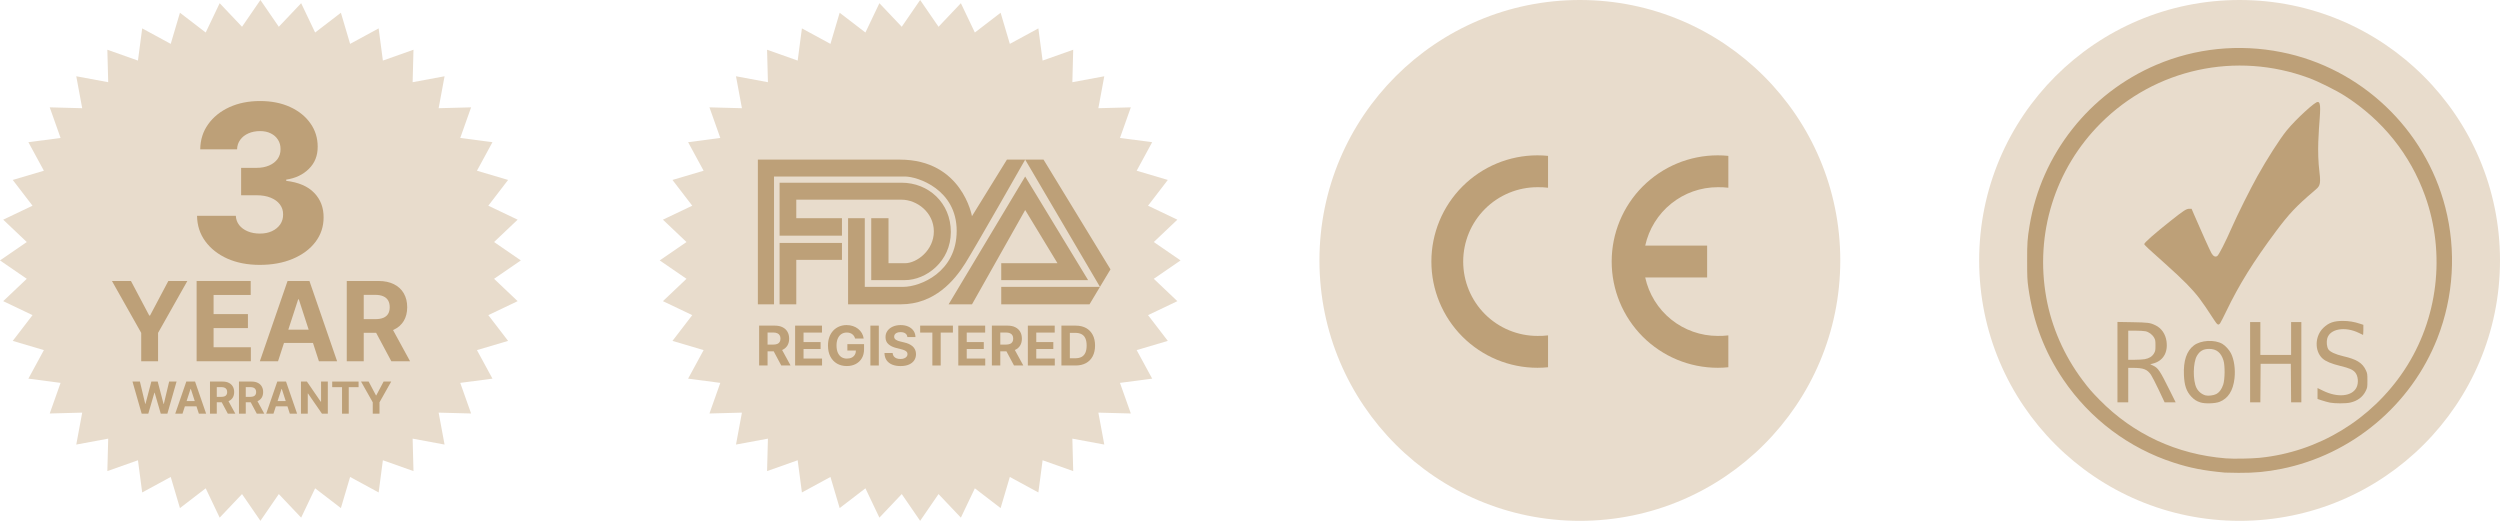
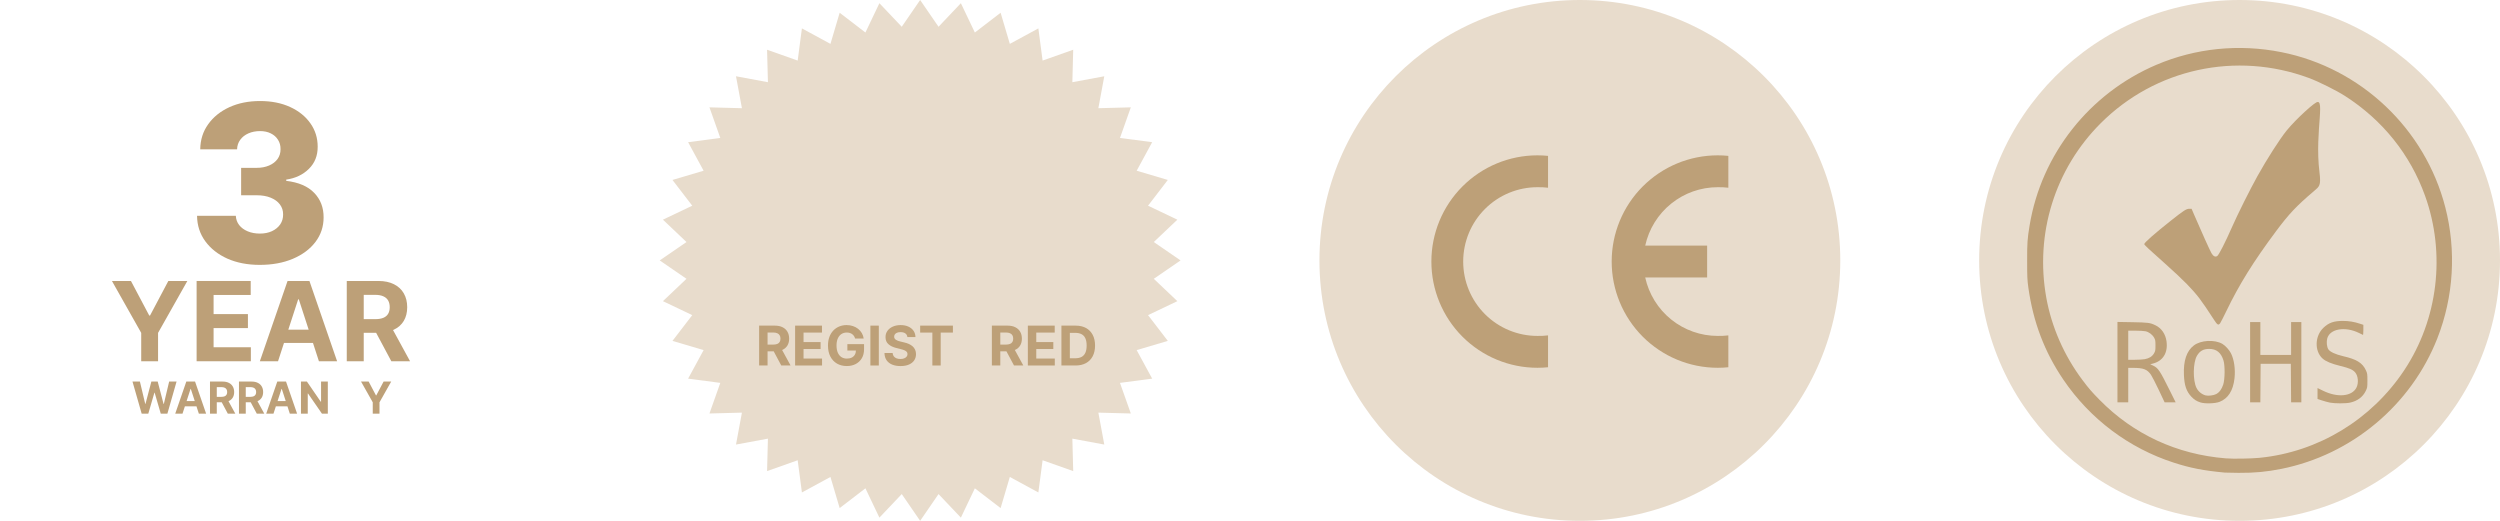
<svg xmlns="http://www.w3.org/2000/svg" fill="none" viewBox="0 0 720 150" height="150" width="720">
-   <path fill="#E8DCCC" d="M75 0L80.296 7.708L86.733 0.923L90.758 9.365L98.176 3.671L100.831 12.638L109.049 8.175L110.269 17.447L119.084 14.324L118.838 23.673L128.033 21.967L126.327 31.162L135.676 30.916L132.553 39.731L141.826 40.951L137.362 49.169L146.329 51.824L140.635 59.242L149.077 63.267L142.292 69.704L150 75L142.292 80.296L149.077 86.733L140.635 90.758L146.329 98.176L137.362 100.831L141.826 109.049L132.553 110.269L135.676 119.084L126.327 118.838L128.033 128.033L118.838 126.327L119.084 135.676L110.269 132.553L109.049 141.826L100.831 137.362L98.176 146.329L90.758 140.635L86.733 149.077L80.296 142.292L75 150L69.704 142.292L63.267 149.077L59.242 140.635L51.824 146.329L49.169 137.362L40.951 141.826L39.731 132.553L30.916 135.676L31.162 126.327L21.967 128.033L23.673 118.838L14.324 119.084L17.447 110.269L8.175 109.049L12.638 100.831L3.671 98.176L9.365 90.758L0.923 86.733L7.708 80.296L0 75L7.708 69.704L0.923 63.267L9.365 59.242L3.671 51.824L12.638 49.169L8.175 40.951L17.447 39.731L14.324 30.916L23.673 31.162L21.967 21.967L31.162 23.673L30.916 14.324L39.731 17.447L40.951 8.175L49.169 12.638L51.824 3.671L59.242 9.365L63.267 0.923L69.704 7.708L75 0Z" />
  <path fill="#BDA078" d="M74.806 76.286C71.307 76.286 68.204 75.688 65.498 74.492C62.807 73.281 60.683 71.613 59.128 69.49C57.573 67.367 56.781 64.922 56.751 62.156H67.92C67.965 63.158 68.287 64.048 68.885 64.825C69.483 65.588 70.298 66.186 71.329 66.619C72.361 67.053 73.535 67.27 74.851 67.27C76.166 67.27 77.325 67.038 78.327 66.575C79.344 66.096 80.136 65.446 80.704 64.623C81.272 63.786 81.549 62.829 81.534 61.752C81.549 60.676 81.243 59.719 80.615 58.882C79.987 58.044 79.097 57.394 77.946 56.93C76.809 56.467 75.464 56.235 73.909 56.235H69.445V48.34H73.909C75.269 48.34 76.465 48.116 77.497 47.667C78.544 47.219 79.359 46.591 79.942 45.783C80.525 44.961 80.809 44.019 80.794 42.958C80.809 41.926 80.562 41.021 80.054 40.244C79.561 39.451 78.865 38.838 77.968 38.405C77.086 37.971 76.062 37.754 74.895 37.754C73.669 37.754 72.555 37.971 71.554 38.405C70.567 38.838 69.782 39.451 69.199 40.244C68.615 41.036 68.309 41.956 68.279 43.002H57.67C57.7 40.266 58.463 37.859 59.958 35.781C61.453 33.687 63.487 32.05 66.059 30.869C68.645 29.688 71.591 29.097 74.895 29.097C78.185 29.097 81.078 29.673 83.575 30.824C86.072 31.975 88.016 33.545 89.406 35.534C90.797 37.508 91.492 39.743 91.492 42.24C91.507 44.827 90.662 46.957 88.958 48.632C87.268 50.307 85.093 51.338 82.431 51.727V52.086C85.99 52.505 88.674 53.656 90.483 55.54C92.307 57.424 93.212 59.779 93.197 62.605C93.197 65.266 92.412 67.629 90.842 69.692C89.287 71.74 87.119 73.355 84.338 74.537C81.572 75.703 78.394 76.286 74.806 76.286Z" />
  <path fill="#BDA078" d="M99.868 104.04V80.921H108.989C110.735 80.921 112.225 81.234 113.459 81.858C114.701 82.475 115.645 83.352 116.292 84.488C116.947 85.617 117.275 86.945 117.275 88.473C117.275 90.008 116.943 91.329 116.281 92.435C115.619 93.534 114.659 94.377 113.403 94.964C112.153 95.551 110.641 95.844 108.865 95.844H102.758V91.916H108.075C109.008 91.916 109.783 91.788 110.4 91.532C111.017 91.276 111.476 90.892 111.777 90.381C112.086 89.869 112.24 89.233 112.24 88.473C112.24 87.705 112.086 87.058 111.777 86.531C111.476 86.005 111.013 85.606 110.389 85.335C109.772 85.056 108.993 84.917 108.052 84.917H104.756V104.04H99.868ZM112.353 93.519L118.099 104.04H112.703L107.081 93.519H112.353Z" />
  <path fill="#BDA078" d="M80.074 104.04H74.836L82.817 80.921H89.116L97.085 104.04H91.848L86.057 86.204H85.876L80.074 104.04ZM79.747 94.953H92.119V98.768H79.747V94.953Z" />
  <path fill="#BDA078" d="M56.625 104.04V80.921H72.203V84.951H61.513V90.46H71.401V94.49H61.513V100.01H72.248V104.04H56.625Z" />
  <path fill="#BDA078" d="M32.237 80.921H37.712L42.983 90.877H43.209L48.481 80.921H53.956L45.523 95.867V104.04H40.669V95.867L32.237 80.921Z" />
  <path fill="#BDA078" d="M103.979 109.891H106.169L108.278 113.874H108.368L110.477 109.891H112.667L109.294 115.869V119.139H107.352V115.869L103.979 109.891Z" />
-   <path fill="#BDA078" d="M95.675 111.503V109.891H103.27V111.503H100.439V119.139H98.507V111.503H95.675Z" />
  <path fill="#BDA078" d="M94.412 109.891V119.139H92.724L88.701 113.318H88.633V119.139H86.678V109.891H88.394L92.385 115.707H92.466V109.891H94.412Z" />
  <path fill="#BDA078" d="M78.76 119.139H76.665L79.857 109.891H82.377L85.564 119.139H83.469L81.153 112.004H81.081L78.76 119.139ZM78.629 115.504H83.578V117.03H78.629V115.504Z" />
  <path fill="#BDA078" d="M68.822 119.139V109.891H72.47C73.168 109.891 73.765 110.016 74.258 110.266C74.755 110.513 75.133 110.863 75.392 111.318C75.653 111.769 75.784 112.301 75.784 112.912C75.784 113.526 75.652 114.054 75.387 114.497C75.122 114.936 74.738 115.273 74.236 115.508C73.736 115.743 73.131 115.86 72.421 115.86H69.978V114.289H72.104C72.478 114.289 72.788 114.238 73.035 114.136C73.281 114.033 73.465 113.88 73.585 113.675C73.709 113.47 73.771 113.216 73.771 112.912C73.771 112.605 73.709 112.346 73.585 112.135C73.465 111.925 73.28 111.765 73.03 111.657C72.783 111.545 72.472 111.49 72.095 111.49H70.777V119.139H68.822ZM73.816 114.93L76.114 119.139H73.956L71.707 114.93H73.816Z" />
  <path fill="#BDA078" d="M60.477 119.139V109.891H64.126C64.824 109.891 65.42 110.016 65.914 110.266C66.411 110.513 66.788 110.863 67.047 111.318C67.309 111.769 67.44 112.301 67.44 112.912C67.44 113.526 67.308 114.054 67.043 114.497C66.778 114.936 66.394 115.273 65.891 115.508C65.392 115.743 64.787 115.86 64.076 115.86H61.633V114.289H63.76C64.133 114.289 64.444 114.238 64.69 114.136C64.937 114.033 65.121 113.88 65.241 113.675C65.365 113.47 65.426 113.216 65.426 112.912C65.426 112.605 65.365 112.346 65.241 112.135C65.121 111.925 64.936 111.765 64.686 111.657C64.439 111.545 64.127 111.49 63.751 111.49H62.433V119.139H60.477ZM65.472 114.93L67.77 119.139H65.612L63.363 114.93H65.472Z" />
  <path fill="#BDA078" d="M52.56 119.139H50.465L53.657 109.891H56.176L59.364 119.139H57.269L54.953 112.004H54.881L52.56 119.139ZM52.429 115.504H57.378V117.03H52.429V115.504Z" />
  <path fill="#BDA078" d="M40.804 119.139L38.158 109.891H40.294L41.824 116.316H41.901L43.59 109.891H45.419L47.103 116.33H47.184L48.715 109.891H50.851L48.205 119.139H46.299L44.538 113.092H44.466L42.709 119.139H40.804Z" />
  <path fill="#E8DCCC" d="M265 0L270.296 7.708L276.733 0.923L280.758 9.365L288.176 3.671L290.831 12.638L299.049 8.175L300.269 17.447L309.084 14.324L308.838 23.673L318.033 21.967L316.327 31.162L325.676 30.916L322.553 39.731L331.826 40.951L327.362 49.169L336.329 51.824L330.635 59.242L339.077 63.267L332.292 69.704L340 75L332.292 80.296L339.077 86.733L330.635 90.758L336.329 98.176L327.362 100.831L331.826 109.049L322.553 110.269L325.676 119.084L316.327 118.838L318.033 128.033L308.838 126.327L309.084 135.676L300.269 132.553L299.049 141.826L290.831 137.362L288.176 146.329L280.758 140.635L276.733 149.077L270.296 142.292L265 150L259.704 142.292L253.267 149.077L249.242 140.635L241.824 146.329L239.169 137.362L230.951 141.826L229.731 132.553L220.916 135.676L221.162 126.327L211.967 128.033L213.673 118.838L204.324 119.084L207.447 110.269L198.175 109.049L202.638 100.831L193.671 98.176L199.365 90.758L190.923 86.733L197.708 80.296L190 75L197.708 69.704L190.923 63.267L199.365 59.242L193.671 51.824L202.638 49.169L198.175 40.951L207.447 39.731L204.324 30.916L213.673 31.162L211.967 21.967L221.162 23.673L220.916 14.324L229.731 17.447L230.951 8.175L239.169 12.638L241.824 3.671L249.242 9.365L253.267 0.923L259.704 7.708L265 0Z" />
  <path fill="#BDA078" d="M309.758 105.263H305.688V93.78H309.792C310.947 93.78 311.941 94.01 312.775 94.469C313.608 94.925 314.249 95.582 314.698 96.438C315.15 97.293 315.376 98.318 315.376 99.51C315.376 100.706 315.15 101.734 314.698 102.594C314.249 103.454 313.605 104.114 312.764 104.573C311.926 105.033 310.924 105.263 309.758 105.263ZM308.115 103.183H309.657C310.375 103.183 310.979 103.056 311.468 102.802C311.962 102.544 312.332 102.146 312.579 101.607C312.829 101.065 312.954 100.366 312.954 99.51C312.954 98.662 312.829 97.968 312.579 97.43C312.332 96.892 311.964 96.496 311.474 96.241C310.984 95.987 310.381 95.86 309.663 95.86H308.115V103.183Z" />
  <path fill="#BDA078" d="M296.02 105.263V93.78H303.757V95.781H298.447V98.518H303.359V100.519H298.447V103.261H303.78V105.263H296.02Z" />
  <path fill="#BDA078" d="M285.658 105.263V93.78H290.188C291.055 93.78 291.796 93.935 292.409 94.245C293.025 94.552 293.495 94.987 293.816 95.552C294.141 96.112 294.304 96.772 294.304 97.531C294.304 98.293 294.139 98.95 293.81 99.499C293.481 100.045 293.005 100.463 292.381 100.755C291.76 101.047 291.009 101.192 290.127 101.192H287.093V99.241H289.734C290.198 99.241 290.583 99.177 290.889 99.05C291.196 98.923 291.424 98.733 291.573 98.478C291.726 98.224 291.803 97.908 291.803 97.531C291.803 97.15 291.726 96.828 291.573 96.567C291.424 96.305 291.194 96.107 290.883 95.972C290.577 95.834 290.19 95.765 289.723 95.765H288.086V105.263H285.658ZM291.859 100.037L294.713 105.263H292.033L289.241 100.037H291.859Z" />
-   <path fill="#BDA078" d="M275.99 105.263V93.78H283.727V95.781H278.418V98.518H283.329V100.519H278.418V103.261H283.75V105.263H275.99Z" />
  <path fill="#BDA078" d="M265.006 95.781V93.78H274.437V95.781H270.921V105.263H268.521V95.781H265.006Z" />
  <path fill="#BDA078" d="M261.326 97.082C261.281 96.63 261.089 96.279 260.749 96.028C260.408 95.778 259.947 95.653 259.364 95.653C258.967 95.653 258.633 95.709 258.36 95.821C258.087 95.929 257.878 96.081 257.732 96.275C257.59 96.469 257.519 96.69 257.519 96.937C257.511 97.142 257.554 97.322 257.648 97.475C257.745 97.628 257.878 97.761 258.046 97.873C258.214 97.981 258.409 98.077 258.629 98.159C258.85 98.237 259.085 98.305 259.336 98.361L260.367 98.608C260.868 98.72 261.328 98.869 261.747 99.056C262.165 99.243 262.528 99.473 262.834 99.746C263.141 100.019 263.378 100.34 263.546 100.71C263.718 101.08 263.806 101.504 263.81 101.983C263.806 102.686 263.627 103.295 263.272 103.811C262.92 104.323 262.412 104.721 261.747 105.005C261.085 105.285 260.287 105.426 259.352 105.426C258.425 105.426 257.618 105.284 256.93 105C256.246 104.715 255.712 104.295 255.327 103.738C254.945 103.177 254.745 102.484 254.727 101.658H257.076C257.102 102.043 257.212 102.364 257.407 102.622C257.605 102.876 257.868 103.069 258.197 103.2C258.53 103.327 258.906 103.39 259.324 103.39C259.736 103.39 260.093 103.33 260.395 103.211C260.702 103.091 260.939 102.925 261.107 102.712C261.276 102.499 261.36 102.254 261.36 101.977C261.36 101.719 261.283 101.503 261.13 101.327C260.98 101.151 260.76 101.002 260.468 100.878C260.18 100.755 259.827 100.643 259.408 100.542L258.158 100.228C257.19 99.992 256.426 99.624 255.865 99.123C255.304 98.622 255.026 97.948 255.029 97.099C255.026 96.404 255.211 95.796 255.584 95.277C255.962 94.757 256.48 94.352 257.138 94.06C257.795 93.769 258.543 93.623 259.38 93.623C260.233 93.623 260.977 93.769 261.612 94.06C262.251 94.352 262.748 94.757 263.104 95.277C263.459 95.796 263.642 96.398 263.653 97.082H261.326Z" />
  <path fill="#BDA078" d="M253.099 93.78V105.263H250.671V93.78H253.099Z" />
  <path fill="#BDA078" d="M246.274 97.492C246.195 97.219 246.085 96.978 245.943 96.768C245.801 96.555 245.627 96.376 245.421 96.23C245.22 96.081 244.988 95.967 244.726 95.888C244.468 95.81 244.182 95.77 243.868 95.77C243.281 95.77 242.766 95.916 242.321 96.208C241.88 96.499 241.536 96.924 241.289 97.481C241.042 98.034 240.919 98.71 240.919 99.51C240.919 100.31 241.041 100.99 241.283 101.551C241.526 102.112 241.87 102.54 242.315 102.835C242.76 103.127 243.285 103.273 243.891 103.273C244.44 103.273 244.909 103.175 245.298 102.981C245.691 102.783 245.99 102.504 246.195 102.146C246.405 101.787 246.509 101.362 246.509 100.873L247.003 100.946H244.042V99.118H248.847V100.564C248.847 101.574 248.634 102.441 248.208 103.166C247.782 103.887 247.195 104.444 246.448 104.837C245.7 105.226 244.844 105.42 243.88 105.42C242.803 105.42 241.857 105.183 241.042 104.708C240.227 104.229 239.592 103.551 239.136 102.673C238.684 101.79 238.458 100.744 238.458 99.533C238.458 98.602 238.592 97.772 238.861 97.043C239.134 96.311 239.515 95.69 240.005 95.182C240.495 94.673 241.065 94.286 241.715 94.021C242.366 93.755 243.07 93.623 243.829 93.623C244.479 93.623 245.085 93.718 245.646 93.909C246.206 94.096 246.704 94.361 247.137 94.705C247.575 95.049 247.932 95.458 248.208 95.933C248.485 96.404 248.662 96.924 248.741 97.492H246.274Z" />
  <path fill="#BDA078" d="M228.991 105.263V93.78H236.729V95.781H231.419V98.518H236.331V100.519H231.419V103.261H236.752V105.263H228.991Z" />
  <path fill="#BDA078" d="M218.63 105.263V93.78H223.16C224.027 93.78 224.767 93.935 225.381 94.245C225.997 94.552 226.466 94.987 226.788 95.552C227.113 96.112 227.276 96.772 227.276 97.531C227.276 98.293 227.111 98.95 226.782 99.499C226.453 100.045 225.977 100.463 225.353 100.755C224.732 101.047 223.981 101.192 223.098 101.192H220.065V99.241H222.706C223.169 99.241 223.555 99.177 223.861 99.05C224.168 98.923 224.396 98.733 224.545 98.478C224.698 98.224 224.775 97.908 224.775 97.531C224.775 97.15 224.698 96.828 224.545 96.567C224.396 96.305 224.166 96.107 223.855 95.972C223.549 95.834 223.162 95.765 222.695 95.765H221.057V105.263H218.63ZM224.831 100.037L227.685 105.263H225.005L222.213 100.037H224.831Z" />
  <g clip-path="url(#clip0_907_1656)">
    <path fill="#BDA078" d="M222.914 87.647H218.263V45.971H259.157C277.094 45.971 279.925 62.262 279.925 62.262L289.991 45.971H300.539L319.82 77.57L313.78 87.645H288.356V82.619H316.792L295.253 45.971C295.253 45.971 281.058 70.942 278.011 75.807C274.963 80.672 269.239 87.644 259.433 87.644H244.247V62.834H249.059V82.617H260.127C265.021 82.617 275.525 78.401 275.525 66.483C275.525 54.564 264.297 50.835 260.608 50.835H222.914V87.643L222.914 87.647ZM224.518 87.647V69.972H242.483V74.837H229.33V87.647H224.518L224.518 87.647ZM242.483 67.864V62.837H229.33V57.505H259.595C264.132 57.505 268.949 61.215 268.949 66.647C268.949 72.079 264.08 75.809 260.609 75.809H255.891V62.837H250.918V80.674H260.609C266.746 80.674 273.841 75.288 273.841 66.809C273.841 58.411 267.388 52.621 259.672 52.621H224.519V67.863H242.484L242.483 67.864ZM273.198 87.647L295.253 50.838L313.378 80.674H288.357V75.809H304.557L295.254 60.485L279.936 87.647H273.2L273.198 87.647Z" />
  </g>
  <circle fill="#E8DCCC" r="75" cy="75" cx="455" />
  <g clip-path="url(#clip1_907_1656)">
    <path fill="#BDA078" d="M445.836 105.768C444.821 105.87 443.802 105.921 442.782 105.921C434.681 105.921 426.912 102.698 421.183 96.961C415.455 91.224 412.237 83.442 412.237 75.329C412.237 67.215 415.455 59.434 421.183 53.697C426.912 47.96 434.681 44.737 442.782 44.737C443.802 44.737 444.821 44.788 445.836 44.89V54.068C444.823 53.944 443.802 53.892 442.782 53.914C437.111 53.914 431.673 56.171 427.663 60.187C423.653 64.203 421.4 69.649 421.4 75.329C421.4 81.008 423.653 86.455 427.663 90.471C431.673 94.487 437.111 96.743 442.782 96.743C443.802 96.765 444.823 96.714 445.836 96.59V105.768Z" clip-rule="evenodd" fill-rule="evenodd" />
    <path fill="#BDA078" d="M497.763 105.768C496.748 105.87 495.729 105.921 494.709 105.921C486.608 105.921 478.838 102.698 473.11 96.961C467.382 91.224 464.164 83.442 464.164 75.329C464.164 67.215 467.382 59.434 473.11 53.697C478.838 47.96 486.608 44.737 494.709 44.737C495.729 44.737 496.748 44.788 497.763 44.89V54.068C496.75 53.944 495.729 53.892 494.709 53.914C489.834 53.914 485.105 55.582 481.306 58.642C477.507 61.703 474.867 65.971 473.822 70.74H491.654V79.918H473.822C474.867 84.687 477.507 88.955 481.306 92.016C485.105 95.076 489.834 96.744 494.709 96.743C495.729 96.765 496.75 96.714 497.763 96.59V105.768Z" clip-rule="evenodd" fill-rule="evenodd" />
  </g>
  <circle fill="#E8DCCC" r="75" cy="75" cx="645" />
  <g clip-path="url(#clip2_907_1656)">
    <path fill="#BDA078" d="M637.632 92.094C633.891 86.326 632.86 84.97 629.815 81.807C628.66 80.608 625.864 77.984 623.6 75.975C618.796 71.713 617.543 70.54 617.543 70.302C617.543 69.886 620.491 67.291 625.231 63.536C628.915 60.617 629.676 60.126 630.506 60.126H631.174L631.989 62.027C633.833 66.33 636.484 72.204 636.904 72.918C637.434 73.819 638.007 74.1 638.568 73.733C639.03 73.43 640.865 69.836 642.781 65.48C644.454 61.676 648.001 54.57 650.179 50.658C652.892 45.786 656.569 40.047 658.524 37.632C661.193 34.337 666.992 29.058 667.394 29.453C667.453 29.511 666.042 30.354 666.339 30.08C670.294 26.425 666.491 37.468 668.014 49.649C668.497 53.508 667.96 53.719 666.451 55.002C661.369 59.325 659.235 61.583 655.531 66.553C648.934 75.408 644.891 81.914 641.116 89.747C640.352 91.332 639.588 92.824 639.419 93.062C638.908 93.778 638.625 93.626 637.632 92.094Z" />
    <path fill="#BDA078" d="M640.733 136.106C634.575 135.526 630.862 134.802 626.04 133.243C613.11 129.062 601.946 120.672 594.259 109.357C588.828 101.363 585.582 92.839 584.168 82.857C583.866 80.728 583.82 79.739 583.816 75.212C583.811 69.912 583.889 68.78 584.529 64.913C587.922 44.405 601.751 26.883 621.024 18.671C632.325 13.855 644.82 12.589 657.041 15.02C679.925 19.572 698.41 37.067 704.242 59.691C707.461 72.18 706.662 85.43 701.967 97.406C694.423 116.649 677.325 130.97 657.041 135.034C652.78 135.887 649.264 136.214 644.694 136.182C642.814 136.169 641.032 136.135 640.733 136.106ZM650.751 131.852C667.618 130.175 682.926 120.91 692.408 106.641C702.164 91.959 704.421 73.097 698.42 56.395C694.144 44.494 686.176 34.563 675.338 27.626C672.81 26.008 667.789 23.51 664.962 22.463C644.028 14.711 620.738 19.769 605.014 35.482C591.819 48.667 586.009 67.305 589.339 85.766C590.857 94.185 594.49 102.458 599.733 109.434C601.597 111.915 602.366 112.806 604.676 115.157C614.418 125.075 626.958 130.885 641.044 132.009C643.149 132.177 648.328 132.094 650.751 131.852Z" />
    <path fill="#BDA078" d="M609.826 104.296V92.718L614.136 92.792C618.653 92.87 619.267 92.951 620.761 93.674C622.515 94.523 623.663 96.187 623.959 98.31C624.413 101.577 622.935 103.979 620.02 104.712L619.265 104.901L620.053 105.275C621.574 105.998 621.997 106.632 625.031 112.732L626.594 115.875H625.002H623.41L621.723 112.303C620.795 110.339 619.782 108.368 619.473 107.925C618.373 106.352 617.326 105.952 614.291 105.945L612.932 105.942V110.909V115.875H611.379H609.826V104.296ZM617.679 103.447C618.953 103.216 619.822 102.675 620.344 101.786C620.738 101.117 620.775 100.918 620.775 99.501C620.775 98.133 620.729 97.867 620.387 97.258C619.878 96.352 618.889 95.614 617.901 95.403C617.466 95.309 616.17 95.233 615.021 95.233H612.932V99.424V103.614H614.845C615.897 103.614 617.172 103.539 617.679 103.447Z" />
    <path fill="#BDA078" d="M633.719 115.896C632.556 115.514 631.917 115.104 631.063 114.191C629.683 112.717 629.094 110.976 628.971 108.002C628.799 103.873 629.739 101.082 631.838 99.482C633.843 97.954 637.804 97.737 640.04 99.034C640.89 99.527 642.017 100.761 642.516 101.746C643.43 103.548 643.83 106.366 643.539 108.955C643.139 112.516 641.708 114.763 639.219 115.736C637.958 116.23 634.997 116.315 633.719 115.896ZM638.247 113.499C639.17 113.026 639.875 112.069 640.305 110.704C640.777 109.202 640.816 105.309 640.373 103.847C639.686 101.579 638.347 100.483 636.266 100.483C634.583 100.483 633.55 101.058 632.727 102.453C631.574 104.407 631.501 109.558 632.596 111.73C633.112 112.754 634.136 113.592 635.22 113.877C635.979 114.076 637.487 113.888 638.247 113.499Z" />
    <path fill="#BDA078" d="M648.033 104.313V92.75H649.508H650.984V97.484V102.217H655.41H659.837V97.484V92.75H661.312H662.788V104.313V115.875H661.314H659.841L659.8 110.327L659.759 104.778H655.41H651.062L651.021 110.327L650.98 115.875H649.506H648.033V104.313Z" />
    <path fill="#BDA078" d="M671.019 115.954C670.464 115.843 669.433 115.561 668.729 115.327L667.447 114.903V113.329V111.756L669.117 112.567C673.24 114.57 677.359 114.174 678.648 111.65C679.333 110.308 679.158 108.24 678.275 107.235C677.581 106.444 676.607 106.022 674.028 105.392C671.443 104.761 669.814 104.082 668.898 103.256C666.53 101.117 666.649 96.781 669.142 94.405C670.681 92.938 672.122 92.429 674.747 92.423C676.433 92.419 677.986 92.674 679.678 93.231L680.649 93.551V95.026C680.649 95.837 680.596 96.477 680.532 96.449C680.468 96.42 679.947 96.168 679.375 95.888C675.374 93.933 671.029 94.678 670.251 97.454C669.977 98.434 670.115 99.879 670.551 100.584C671.008 101.323 672.613 102.07 674.849 102.586C678.737 103.482 680.379 104.501 681.379 106.641C681.785 107.511 681.814 107.704 681.814 109.59C681.814 111.549 681.799 111.637 681.312 112.633C680.466 114.36 678.896 115.515 676.786 115.962C675.512 116.232 672.384 116.228 671.019 115.954Z" />
  </g>
  <defs>
    <clipPath id="clip0_907_1656">
-       <rect transform="translate(217.632 45.395)" fill="white" height="42.763" width="102.632" />
-     </clipPath>
+       </clipPath>
    <clipPath id="clip1_907_1656">
      <rect transform="translate(412.237 44.737)" fill="white" height="61.184" width="85.526" />
    </clipPath>
    <clipPath id="clip2_907_1656">
      <rect transform="translate(583.816 13.816)" fill="white" height="122.368" width="122.368" />
    </clipPath>
  </defs>
</svg>